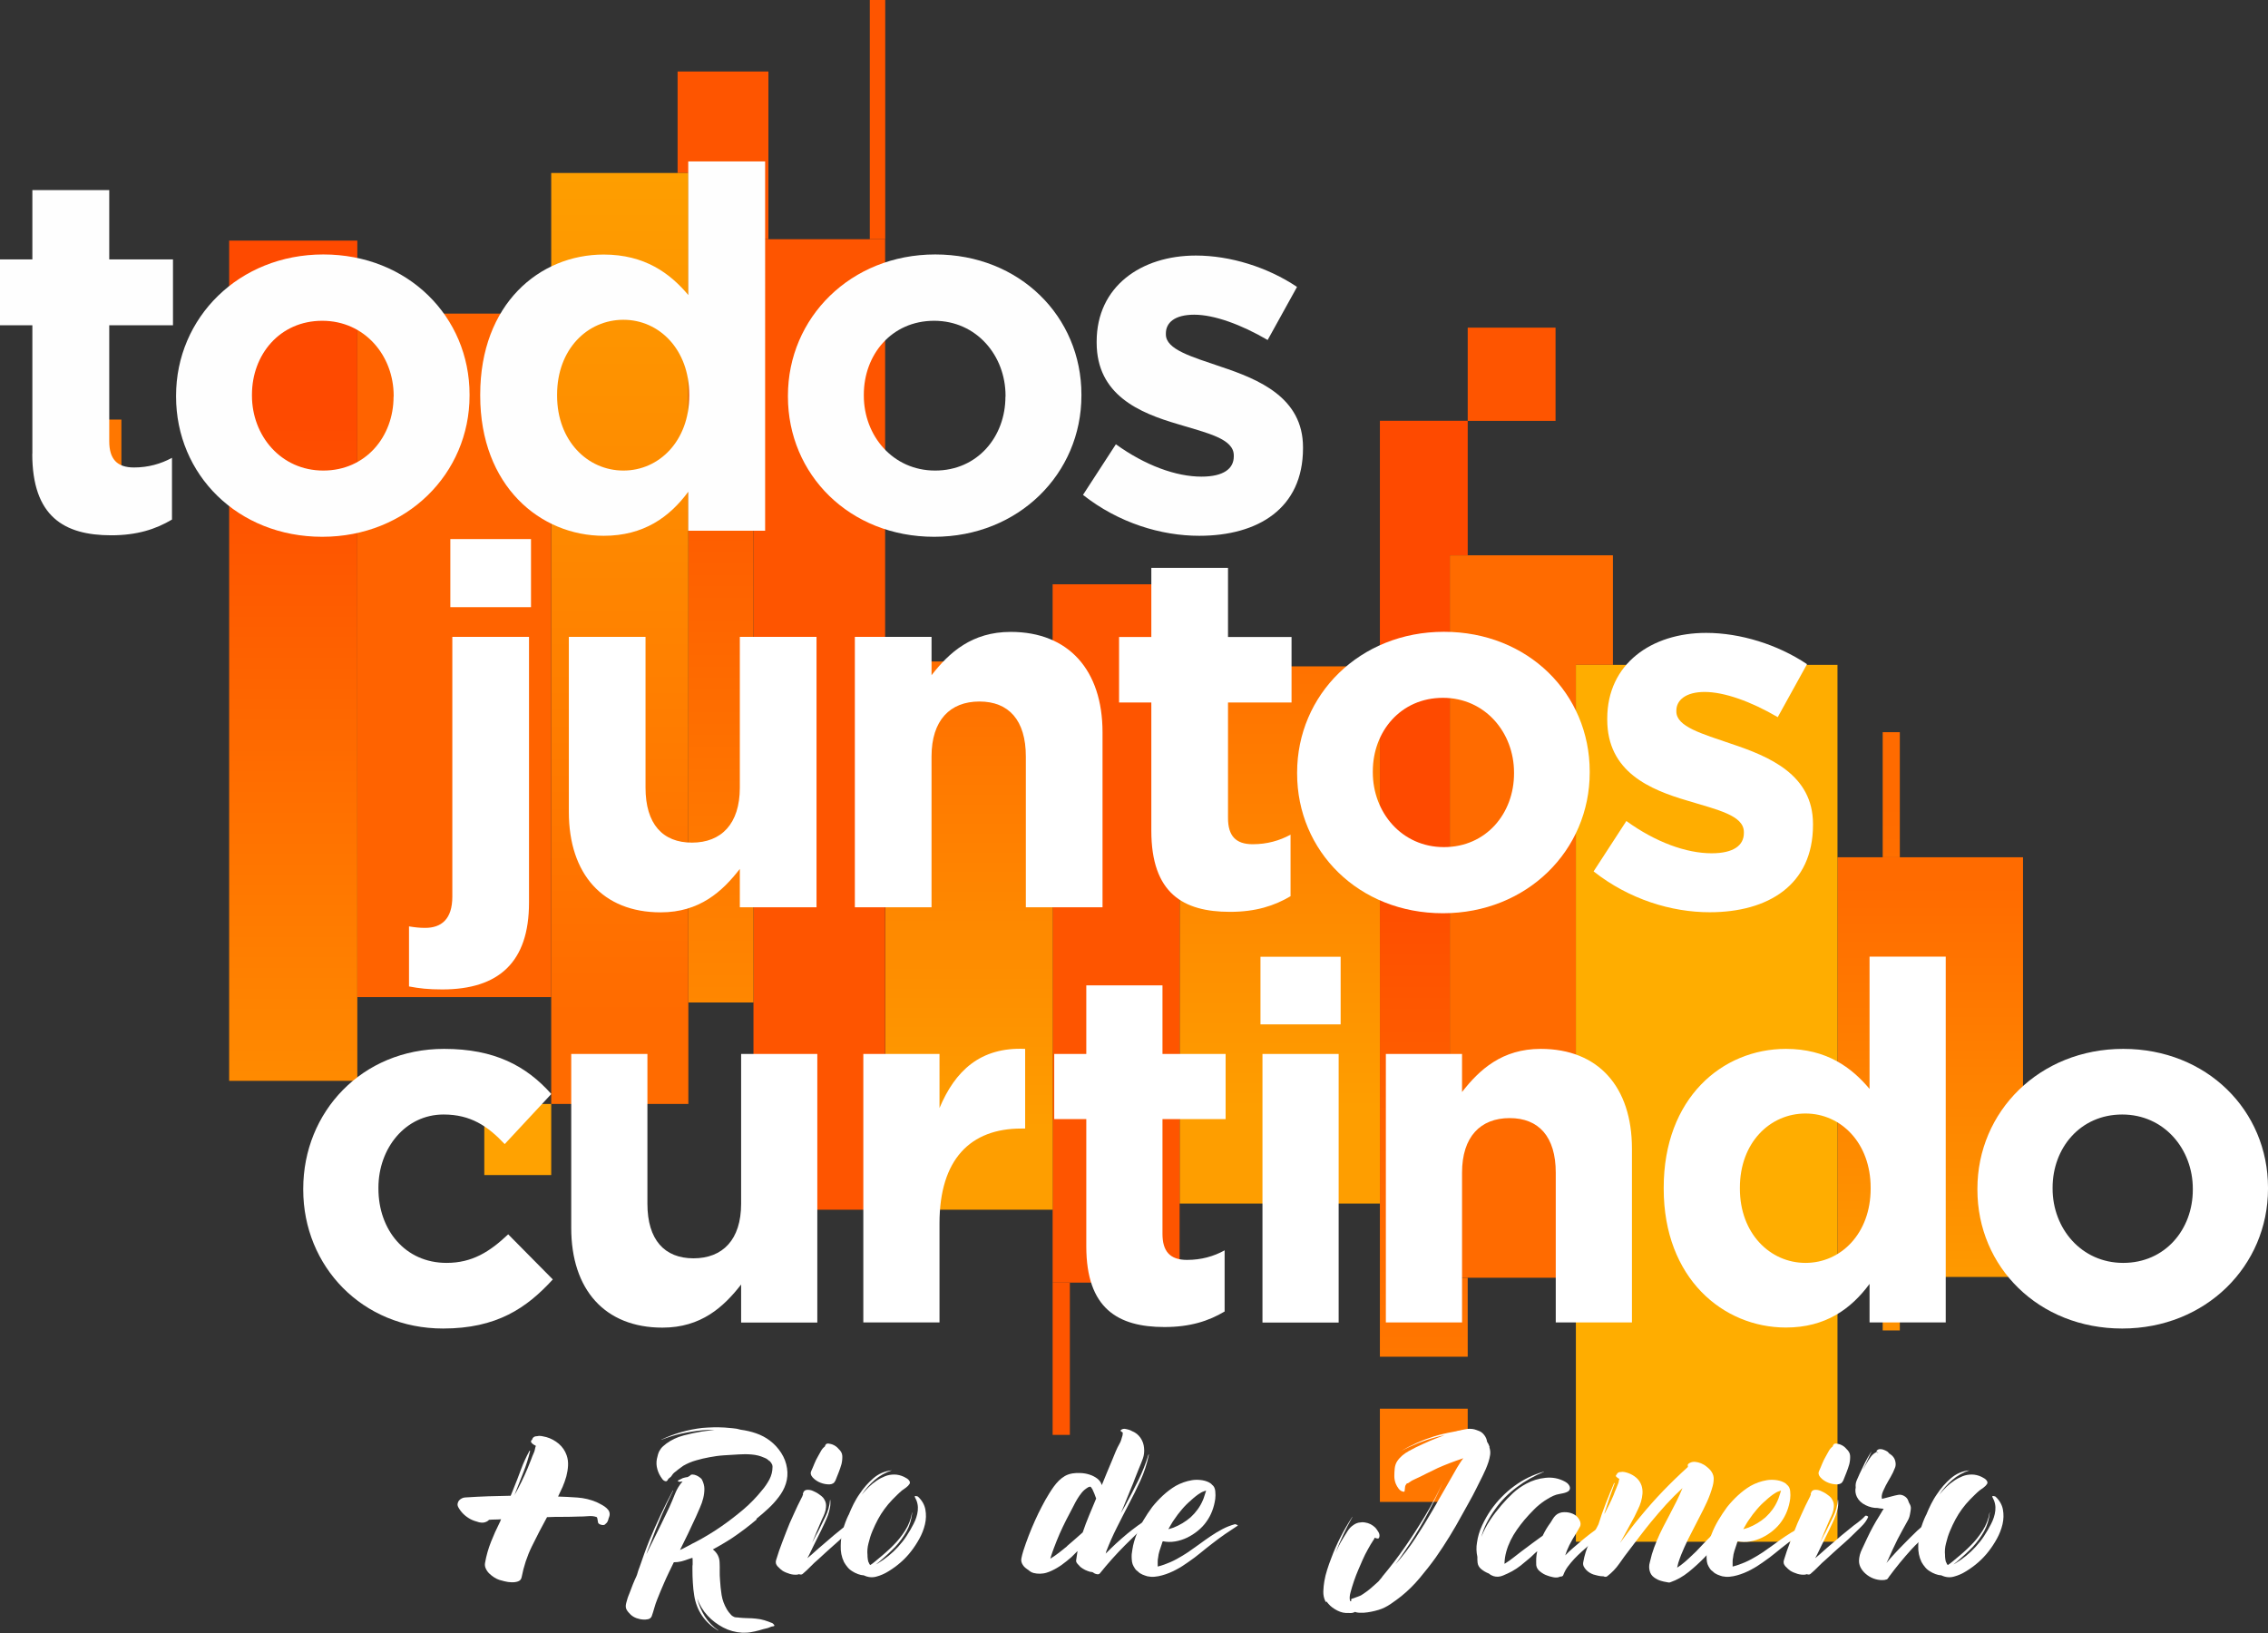
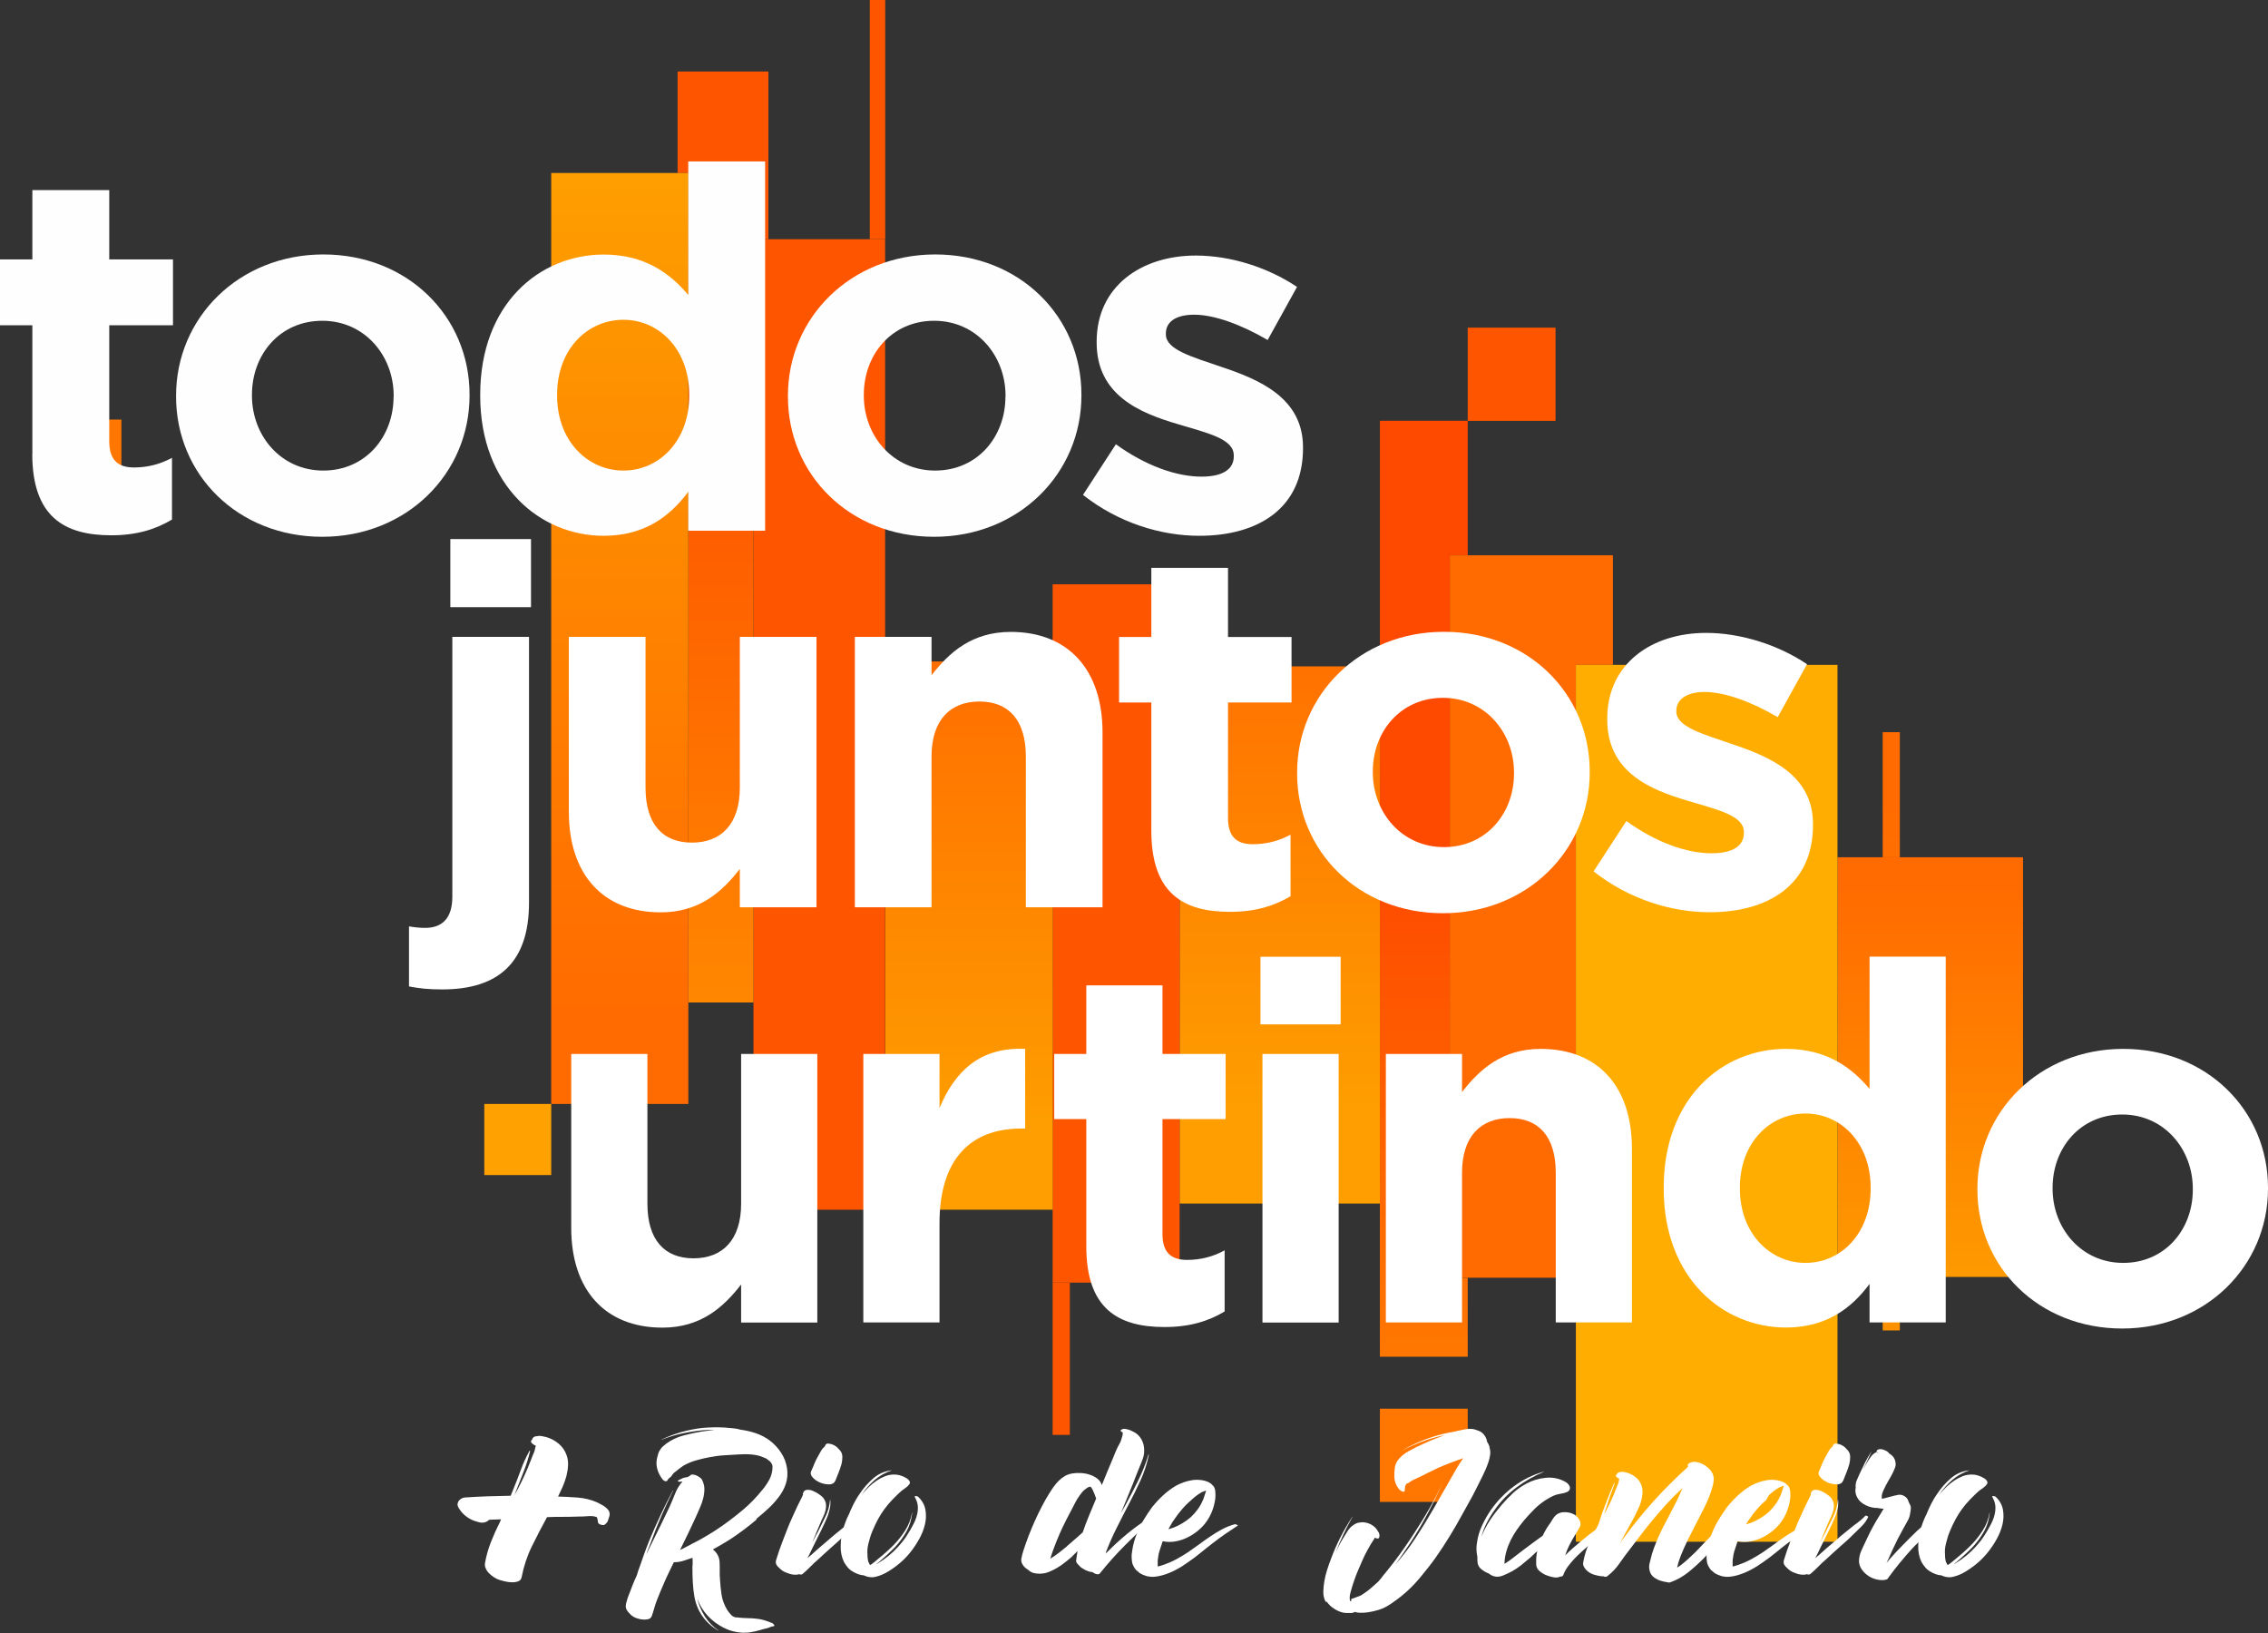
<svg xmlns="http://www.w3.org/2000/svg" xmlns:xlink="http://www.w3.org/1999/xlink" id="Camada_2" data-name="Camada 2" viewBox="0 0 227.74 164">
  <rect x="0" y="0" width="227.74" height="164" fill="#333333" stroke="none" />
  <defs>
    <style> .cls-1 { fill: url(#Gradiente_sem_nome_7-3); } .cls-2 { fill: #fff; } .cls-3 { fill: #ff6300; } .cls-4 { fill: #fe5500; } .cls-5 { fill: url(#Gradiente_sem_nome_8); } .cls-5, .cls-6, .cls-7, .cls-8 { fill-rule: evenodd; } .cls-6 { fill: url(#Gradiente_sem_nome_15); } .cls-7 { fill: url(#Gradiente_sem_nome_9); } .cls-9 { fill: url(#Gradiente_sem_nome_7-4); } .cls-10 { fill: #ffad00; } .cls-11 { fill: url(#Gradiente_sem_nome_7); } .cls-12 { fill: url(#Gradiente_sem_nome_10); } .cls-13 { fill: #ffa201; } .cls-14 { fill: #f70; } .cls-8 { fill: #ff6b00; } .cls-15 { fill: #fefefe; } .cls-16 { fill: url(#Gradiente_sem_nome_7-2); } </style>
    <linearGradient id="Gradiente_sem_nome_9" data-name="Gradiente sem nome 9" x1="-346.11" y1="9571.97" x2="-346.11" y2="9638.79" gradientTransform="translate(-156.2 9709.57) rotate(-180)" gradientUnits="userSpaceOnUse">
      <stop offset="0" stop-color="#fe9400" />
      <stop offset=".85" stop-color="#ff6b00" />
    </linearGradient>
    <linearGradient id="Gradiente_sem_nome_7" data-name="Gradiente sem nome 7" x1="-350.02" y1="9577.64" x2="-350.02" y2="9628.06" gradientTransform="translate(-156.2 9709.57) rotate(-180)" gradientUnits="userSpaceOnUse">
      <stop offset="0" stop-color="#fe9e00" />
      <stop offset=".85" stop-color="#ff6b00" />
    </linearGradient>
    <linearGradient id="Gradiente_sem_nome_8" data-name="Gradiente sem nome 8" x1="-299.16" y1="9573.63" x2="-299.16" y2="9650.85" gradientTransform="translate(-156.2 9709.57) rotate(-180)" gradientUnits="userSpaceOnUse">
      <stop offset="0" stop-color="#f70" />
      <stop offset=".64" stop-color="#fe4a00" />
    </linearGradient>
    <linearGradient id="Gradiente_sem_nome_7-2" data-name="Gradiente sem nome 7" x1="-284.7" y1="9598.29" x2="-284.7" y2="9658.4" xlink:href="#Gradiente_sem_nome_7" />
    <linearGradient id="Gradiente_sem_nome_7-3" data-name="Gradiente sem nome 7" x1="-253.49" y1="9596.19" x2="-253.49" y2="9654.6" xlink:href="#Gradiente_sem_nome_7" />
    <linearGradient id="Gradiente_sem_nome_15" data-name="Gradiente sem nome 15" x1="-228.8" y1="9603.01" x2="-228.8" y2="9698.74" gradientTransform="translate(-156.2 9709.57) rotate(-180)" gradientUnits="userSpaceOnUse">
      <stop offset="0" stop-color="#ff8c00" />
      <stop offset=".66" stop-color="#fe5500" />
    </linearGradient>
    <linearGradient id="Gradiente_sem_nome_7-4" data-name="Gradiente sem nome 7" x1="-218.43" y1="9692.09" x2="-218.43" y2="9592.75" xlink:href="#Gradiente_sem_nome_7" />
    <linearGradient id="Gradiente_sem_nome_10" data-name="Gradiente sem nome 10" x1="-185.64" y1="9599.42" x2="-185.64" y2="9694.5" gradientTransform="translate(-156.2 9709.57) rotate(-180)" gradientUnits="userSpaceOnUse">
      <stop offset="0" stop-color="#ff8c00" />
      <stop offset=".72" stop-color="#fe4a00" />
    </linearGradient>
  </defs>
  <g id="Camada_1-2" data-name="Camada 1">
    <g>
      <g>
        <path class="cls-7" d="M190.77,133.59h-1.72v-5.37h1.72v5.37Zm-1.72-47.51v-12.56h1.72v12.56h-1.72Z" />
        <rect class="cls-11" x="184.51" y="86.08" width="18.63" height="42.14" />
        <polygon class="cls-8" points="145.58 128.3 158.24 128.3 158.24 66.76 161.96 66.76 161.96 55.76 145.58 55.76 145.58 128.3" />
        <rect class="cls-10" x="158.24" y="66.76" width="26.27" height="88.05" />
        <polygon class="cls-5" points="138.56 136.23 147.38 136.23 147.38 128.3 145.58 128.3 145.58 55.76 147.38 55.76 147.38 42.25 138.56 42.25 138.56 136.23" />
        <rect class="cls-14" x="138.56" y="141.45" width="8.82" height="9.36" />
        <rect class="cls-4" x="147.38" y="32.9" width="8.82" height="9.36" />
        <rect class="cls-4" x="105.7" y="128.79" width="1.73" height="15.29" />
        <rect class="cls-16" x="118.45" y="66.91" width="20.11" height="53.94" />
        <rect class="cls-4" x="105.7" y="58.67" width="12.75" height="70.12" />
        <rect class="cls-1" x="88.89" y="66.42" width="16.82" height="55.05" />
        <rect class="cls-4" x="75.66" y="24.02" width="13.22" height="97.45" />
        <rect class="cls-4" x="87.34" y="0" width="1.55" height="24.02" />
        <polygon class="cls-6" points="75.66 100.66 69.12 100.66 69.12 17.37 68.04 17.37 68.04 7.18 77.16 7.18 77.16 24.02 75.66 24.02 75.66 100.66" />
        <rect class="cls-9" x="55.35" y="17.37" width="13.77" height="93.48" />
-         <rect class="cls-3" x="35.87" y="31.49" width="19.48" height="68.63" />
-         <rect class="cls-12" x="23.01" y="24.16" width="12.87" height="84.37" />
        <rect class="cls-13" x="48.63" y="110.85" width="6.72" height="7.14" />
        <rect class="cls-14" x="6.59" y="42.13" width="5.6" height="5.96" />
      </g>
      <g>
        <g>
          <path class="cls-2" d="M59.88,150.82c.11,.06,.25,.12,.4,.2,.15,.08,.3,.16,.44,.26,.14,.1,.26,.21,.36,.34,.1,.13,.14,.28,.14,.43,0,.1-.02,.19-.06,.29-.04,.1-.07,.19-.09,.29-.04,.11-.08,.2-.13,.26-.05,.06-.12,.12-.21,.2-.1,.06-.23,.06-.42,0-.18-.06-.27-.15-.27-.29-.02-.08-.03-.15-.04-.23,0-.08-.03-.15-.07-.23-.25-.1-.54-.13-.88-.1-.33,.03-.66,.04-.96,.04-.54,.02-1.06,.03-1.58,.03s-1.03,0-1.55,.03h-.03c-.54,.98-1.04,1.95-1.52,2.93s-.82,2.01-1.03,3.1c-.04,.21-.16,.35-.36,.42s-.42,.1-.66,.09c-.24-.01-.47-.04-.7-.1-.23-.06-.4-.11-.52-.14-.17-.06-.35-.14-.53-.26s-.34-.24-.49-.39-.26-.31-.34-.49c-.09-.18-.11-.38-.07-.59,.13-.73,.33-1.42,.59-2.08s.55-1.31,.88-1.96c.04-.06,.06-.11,.07-.16s.03-.1,.07-.16c-.21,.02-.42,.03-.62,.03s-.41,.01-.62,.03c0,.02,0,.04-.03,.06-.27,.21-.58,.27-.93,.19-.35-.09-.66-.2-.9-.33-.52-.29-.91-.67-1.18-1.15-.08-.13-.11-.26-.09-.39,.02-.12,.07-.23,.14-.32,.08-.09,.17-.16,.29-.22,.12-.06,.24-.09,.37-.09,1.53-.1,3.04-.15,4.53-.17,.04-.1,.08-.2,.13-.32s.09-.22,.13-.32c.27-.65,.52-1.3,.76-1.96,.24-.66,.53-1.29,.87-1.91,0-.02,0-.02,.03-.01,.02,0,.03,.02,.03,.04-.17,.71-.39,1.41-.66,2.09-.27,.69-.54,1.37-.8,2.04-.02,.06-.04,.11-.06,.17-.02,.06-.04,.11-.06,.14,.25-.44,.48-.88,.7-1.33s.43-.9,.62-1.36c.11-.27,.22-.54,.33-.82,.1-.28,.21-.55,.33-.82,.04-.1,.07-.2,.09-.32,.02-.11,.05-.22,.09-.32-.17-.08-.31-.17-.42-.29-.11-.11-.09-.23,.04-.34,0,.06,0,.08,.01,.07,0,0,.01-.05,.01-.13,.04-.08,.07-.12,.09-.14,.1-.1,.23-.14,.4-.14,.15-.04,.31-.04,.46-.01s.31,.06,.46,.1c.46,.13,.88,.36,1.25,.67,.37,.32,.63,.7,.79,1.16,.12,.34,.16,.69,.14,1.05-.02,.35-.08,.71-.17,1.06-.1,.35-.22,.7-.37,1.05-.15,.34-.31,.67-.46,.98,.63,.02,1.28,.05,1.95,.1,.67,.05,1.29,.2,1.86,.44Z" />
          <path class="cls-2" d="M75.97,152.58c-.8,.68-1.64,1.31-2.49,1.88-.31,.2-.63,.4-.94,.58-.31,.18-.63,.37-.96,.54,.44,.34,.67,.79,.68,1.33,.01,.29,.02,.57,.01,.86,0,.29,0,.57,.03,.86,.03,.52,.08,1.03,.16,1.53,.08,.5,.26,.98,.53,1.44,.07,.1,.12,.17,.14,.21s.09,.12,.18,.22c.01,.03,.04,.06,.09,.1,.05,.04,.06,.06,.05,.06l.06,.06s.06,.03,.09,.04c.03,.01,.06,.03,.09,.06h.02l.12,.04h-.04c.07,.01,.14,.02,.21,.02s.15,0,.21,.02c.27,.03,.55,.04,.84,.05,.29,0,.57,.02,.86,.05,.3,.03,.58,.08,.84,.16s.53,.18,.8,.29c.05,.03,.12,.09,.18,.17s.03,.14-.1,.15c-.11,.01-.21,.04-.32,.09s-.21,.09-.32,.11c-.12,.03-.25,.06-.37,.09-.12,.03-.25,.07-.37,.11-.3,.08-.59,.15-.86,.19-.27,.05-.57,.06-.88,.05-.67-.04-1.3-.21-1.89-.52-.59-.31-1.11-.7-1.56-1.18-.47-.51-.82-1.09-1.05-1.74,.15,.64,.41,1.24,.76,1.8,.36,.56,.81,1.03,1.36,1.41l-.02,.02c-.66-.4-1.2-.89-1.61-1.49s-.67-1.27-.79-2.02c-.07-.44-.12-.87-.14-1.31-.03-.44-.04-.87-.04-1.31v-.25c0-.08,0-.16,.02-.25v-.34c0-.12,0-.23-.02-.34l-.37,.12c-.25,.1-.49,.17-.74,.24-.25,.06-.5,.09-.76,.09-.16,.34-.33,.69-.5,1.03-.17,.35-.33,.7-.48,1.05-.12,.27-.24,.55-.36,.84-.12,.29-.23,.57-.34,.84-.11,.27-.2,.55-.28,.83-.08,.28-.16,.56-.26,.83-.07,.16-.19,.26-.38,.3s-.34,.04-.48,.03c-.22-.01-.44-.06-.67-.14-.22-.08-.42-.2-.58-.35-.19-.18-.33-.35-.42-.52-.09-.17-.1-.39-.03-.65,.04-.16,.09-.33,.14-.49s.12-.32,.18-.47c.11-.3,.22-.6,.34-.89,.12-.29,.24-.58,.38-.87,0-.01,.01-.05,.04-.1,.04-.15,.08-.29,.13-.43,.05-.14,.1-.27,.15-.41,.15-.44,.3-.87,.46-1.31,.16-.44,.32-.87,.5-1.31,.36-.86,.73-1.7,1.12-2.53,.39-.83,.8-1.65,1.24-2.47,.01-.01,.02-.02,.03-.02s0,0,0,.02c-.42,.85-.82,1.7-1.19,2.56s-.72,1.73-1.04,2.62c-.08,.2-.16,.41-.24,.6-.08,.2-.15,.4-.21,.6,.11-.22,.21-.43,.31-.65,.1-.21,.2-.42,.31-.62,.29-.57,.57-1.15,.85-1.72,.28-.57,.56-1.15,.83-1.72,.19-.42,.38-.87,.57-1.35s.44-.89,.76-1.25c-.04,.01-.09,.02-.13,.02s-.09,0-.13,.02c-.03,.01-.08,0-.16-.04s-.09-.08-.02-.1c.12-.05,.23-.11,.32-.16,.09-.05,.19-.1,.32-.12,.03-.01,.07-.02,.13-.03s.13-.02,.19-.03c.08-.05,.16-.1,.23-.14,.05-.08,.14-.12,.27-.11,.12,0,.25,.04,.37,.09,.12,.05,.24,.12,.35,.21,.11,.08,.18,.15,.2,.2,.16,.31,.25,.63,.25,.94s-.04,.63-.12,.95-.19,.63-.33,.94c-.14,.31-.27,.6-.39,.89-.26,.57-.52,1.13-.78,1.67-.26,.54-.53,1.08-.8,1.63-.01,.01-.02,.02-.02,.03s0,.02-.02,.03c.05-.03,.11-.05,.15-.07s.1-.04,.15-.07c.23-.11,.45-.23,.67-.35s.43-.24,.67-.35c.44-.23,.87-.48,1.3-.74,.43-.26,.85-.53,1.26-.82,.75-.52,1.47-1.08,2.17-1.67,.7-.59,1.33-1.25,1.9-1.96,.27-.31,.51-.67,.72-1.06,.2-.39,.31-.8,.31-1.24,0-.01,0-.04,0-.07,0-.03-.01-.06-.01-.07s0-.04-.02-.09c-.01-.05-.03-.09-.04-.11v.02c.03,.05,.02,.05-.02-.01s-.05-.09-.02-.07c-.03-.03-.04-.05-.05-.06,0-.01-.02-.03-.05-.04l-.04-.08-.08-.04s-.05-.05-.07-.06-.04-.03-.07-.06c-.01-.01-.04-.03-.07-.05s-.06-.04-.07-.05c-.11-.05-.2-.1-.27-.12-.35-.16-.75-.26-1.2-.3s-.88-.04-1.3-.01c-.49,.03-.98,.06-1.48,.09s-.98,.1-1.46,.19c-.45,.08-.91,.19-1.36,.32-.46,.13-.88,.31-1.28,.54-.16,.11-.33,.23-.48,.35-.16,.12-.3,.24-.44,.35-.08,.07-.15,.15-.21,.25-.05,.1-.13,.18-.23,.25-.03,.03-.06,.05-.09,.07-.03,.02-.07,.06-.09,.11-.07,.15-.16,.21-.29,.16-.12-.04-.22-.12-.29-.23-.22-.29-.38-.6-.48-.95-.1-.35-.12-.7-.05-1.05,.03-.15,.07-.31,.12-.48,.05-.17,.12-.32,.21-.44,.07-.12,.16-.24,.28-.34s.23-.19,.34-.28c.51-.37,1.08-.64,1.71-.81,.63-.17,1.25-.3,1.85-.4,.21-.03,.41-.05,.62-.08,.21-.03,.43-.05,.65-.08-.19,0-.39,0-.58,0-.2,0-.39,.02-.58,.03-.71,.07-1.41,.18-2.11,.33-.7,.15-1.38,.36-2.05,.63-.01,0-.02,0-.02-.01,0,0,0-.01,.02-.01,1.28-.61,2.65-1,4.1-1.17,.37-.03,.74-.05,1.11-.06,.37-.01,.74,0,1.13,.02,.26,.03,.53,.05,.81,.07s.55,.07,.81,.15c.53,.07,1.05,.19,1.54,.36s.96,.41,1.38,.73c.45,.34,.83,.75,1.14,1.23,.31,.48,.51,1,.59,1.56,.08,.53,.04,1.04-.12,1.54s-.41,.95-.74,1.37c-.31,.41-.66,.79-1.04,1.14-.38,.35-.77,.69-1.17,1.01Zm-2.26,9.81s.06,.04,.07,.04,0-.01-.05-.04h-.02Z" />
          <path class="cls-2" d="M86.08,152.21s.09-.04,.19,0c.1,.04,.14,.09,.11,.14-.12,.27-.29,.52-.5,.75-.21,.23-.43,.44-.65,.65-.25,.25-.5,.49-.75,.73-.25,.24-.52,.47-.79,.71-.26,.23-.52,.46-.77,.69-.25,.23-.5,.45-.75,.69-.27,.23-.53,.47-.78,.73-.25,.25-.5,.5-.78,.73-.08,.08-.2,.1-.37,.04-.03,0-.08,.01-.16,.04-.26,.03-.52,0-.77-.07-.25-.08-.49-.17-.71-.3-.16-.11-.33-.26-.51-.45-.18-.19-.23-.4-.16-.63,.19-.63,.4-1.25,.64-1.86,.23-.61,.47-1.23,.72-1.84,.14-.3,.27-.6,.4-.89,.13-.29,.26-.58,.4-.87l.43-.86s.05-.08,.06-.13,.03-.09,.06-.13c-.03-.04-.03-.09,0-.14,.05-.2,.18-.32,.37-.34s.4,.01,.61,.1,.43,.2,.62,.34c.2,.14,.34,.25,.42,.35,.16,.22,.26,.43,.28,.64,.02,.2,0,.41-.04,.61-.05,.21-.12,.41-.22,.62-.1,.21-.2,.42-.28,.62-.15,.34-.29,.68-.43,1.01-.14,.33-.27,.67-.41,1.01,.1-.18,.18-.35,.27-.52,.08-.17,.17-.34,.27-.5,.26-.53,.52-1.06,.78-1.58,.26-.52,.42-1.09,.47-1.7h.02c.03,.27,.02,.54-.03,.8-.05,.26-.12,.52-.21,.77-.1,.25-.2,.5-.32,.75-.12,.25-.23,.49-.34,.72-.14,.27-.27,.55-.41,.83-.14,.28-.27,.56-.41,.83-.1,.19-.19,.39-.28,.58s-.19,.39-.3,.58l.37-.31c.48-.44,.98-.87,1.5-1.31,.26-.23,.52-.45,.78-.67,.26-.21,.53-.43,.8-.65,.26-.22,.53-.43,.8-.62,.27-.2,.53-.42,.76-.67Zm-5.08-1.88s-.04-.02-.03-.01c0,0,.02,.01,.03,.01Zm2.87-1.64c-.1,.23-.29,.35-.59,.36-.3,0-.6-.05-.9-.17-.3-.12-.55-.29-.76-.51s-.26-.44-.16-.66c.11-.25,.22-.49,.32-.75,.1-.25,.22-.49,.36-.73,.08-.15,.18-.32,.29-.52,.11-.2,.24-.35,.39-.46,.03-.08,.06-.15,.1-.21,.07-.08,.18-.11,.33-.08s.26,.05,.33,.08c.26,.1,.47,.25,.63,.45,.23,.21,.36,.44,.37,.7s-.01,.53-.08,.82c-.08,.29-.18,.57-.29,.85s-.22,.56-.33,.83Z" />
          <path class="cls-2" d="M92.17,150.27c.41,.38,.66,.82,.75,1.3,.09,.49,.08,.98-.04,1.49-.12,.51-.31,.99-.57,1.46s-.54,.89-.83,1.26c-.61,.79-1.37,1.45-2.25,1.99-.4,.25-.81,.43-1.23,.54-.42,.12-.85,.07-1.27-.13-.21-.01-.41-.06-.6-.13-.2-.08-.37-.16-.52-.26-.19-.11-.36-.25-.49-.41-.14-.16-.26-.34-.37-.53-.25-.52-.35-1.06-.33-1.62,0-.53,.07-1.06,.22-1.59,.14-.53,.33-1.03,.56-1.51l.02-.02c.15-.37,.31-.73,.49-1.09,.18-.35,.38-.7,.61-1.02,.37-.56,.82-1.08,1.36-1.55,.54-.47,1.16-.74,1.88-.81-.66,.22-1.23,.54-1.72,.96-.49,.42-.93,.92-1.31,1.48,.22-.26,.46-.52,.72-.78,.23-.22,.48-.42,.76-.61,.27-.19,.56-.34,.86-.46,.3-.12,.61-.17,.93-.17s.65,.08,.97,.23c.04,.03,.1,.06,.18,.1s.16,.09,.23,.15c.07,.06,.12,.13,.16,.21,.04,.08,.04,.15,0,.24-.1,.15-.21,.27-.35,.37s-.28,.2-.43,.31c-.16,.14-.32,.28-.48,.44l-.46,.46c-.59,.61-1.07,1.27-1.45,1.97-.21,.38-.39,.78-.56,1.18s-.3,.82-.4,1.24c-.11,.41-.14,.81-.1,1.19,0,.11,0,.22,.02,.33,.01,.11,.03,.22,.06,.33,.03,.07,.06,.14,.1,.2,0,.03,0,.05,.02,.06s.03,.02,.04,.03,.03,.02,.04,.05c.15-.1,.29-.2,.42-.31,.13-.11,.27-.23,.42-.35,.25-.2,.49-.41,.73-.62,.24-.21,.47-.43,.71-.67,.45-.44,.85-.94,1.21-1.5s.59-1.16,.7-1.8c0-.01,0-.02,.02-.02s.01,0,0,.02c-.07,.68-.26,1.3-.56,1.85-.31,.55-.69,1.08-1.14,1.57-.26,.27-.53,.53-.8,.78-.27,.25-.55,.49-.84,.74l-.31,.25c.05-.03,.12-.07,.21-.12,.75-.45,1.43-1,2.03-1.66,.31-.34,.6-.7,.85-1.09,.25-.38,.48-.78,.69-1.19,.23-.44,.38-.89,.43-1.35,.05-.46-.04-.91-.29-1.35-.04-.1,0-.13,.11-.11s.19,.04,.22,.07Zm-4.9,6.76c-.07-.05-.15-.12-.25-.18,.08,.04,.16,.1,.25,.18Zm.08,.1v.02s-.05-.06-.06-.1c.01,.01,.02,.02,.02,.03s0,.02,.02,.03c0,.01,0,.02,.02,.02Z" />
          <path class="cls-2" d="M115.46,152.38s.1-.02,.18,.01,.1,.08,.06,.13c-.93,.87-1.84,1.75-2.72,2.63s-1.73,1.83-2.54,2.84c-.07,.08-.18,.11-.33,.07-.15-.03-.28-.1-.39-.19-.11-.03-.19-.04-.25-.04-.16-.04-.33-.11-.51-.19-.18-.09-.33-.19-.47-.3-.07-.07-.16-.17-.28-.3-.12-.13-.17-.25-.15-.36,.03-.16,.05-.32,.07-.48,.02-.16,.04-.31,.07-.46l-.61,.61c-.31,.27-.63,.53-.95,.76-.32,.23-.67,.44-1.04,.61-.16,.08-.35,.15-.55,.21s-.42,.08-.63,.09c-.22,0-.43-.02-.62-.07-.2-.05-.37-.15-.52-.29-.25-.16-.42-.31-.51-.43-.19-.25-.26-.49-.21-.74,.05-.25,.11-.5,.2-.78,.33-1.02,.72-2.03,1.17-3.03,.22-.48,.44-.95,.68-1.4,.23-.46,.49-.9,.76-1.34,.14-.22,.28-.44,.44-.66,.16-.22,.33-.42,.51-.6s.39-.34,.61-.47c.23-.13,.47-.21,.75-.26,.23-.04,.5-.05,.81-.04,.31,.01,.6,.06,.89,.15,.29,.09,.55,.22,.78,.39s.39,.39,.47,.65v.04c.18-.42,.35-.85,.52-1.27s.35-.85,.54-1.29c.11-.27,.22-.55,.34-.83s.25-.55,.4-.81c.07-.12,.12-.24,.15-.35,.03-.11,.07-.23,.11-.37,.03-.07,.04-.13,.04-.18s0-.12,.02-.18c-.03-.03-.08-.07-.16-.12-.08-.05-.09-.11-.02-.16,.14-.11,.31-.14,.53-.08,.15,.03,.29,.07,.41,.12l.08,.04,.12,.06c.34,.14,.61,.36,.82,.67s.32,.64,.35,.99c.04,.38,0,.74-.12,1.08-.12,.33-.26,.68-.41,1.03-.14,.33-.27,.66-.39,.98-.12,.33-.25,.66-.39,.98-.18,.42-.35,.84-.51,1.25-.16,.41-.33,.82-.51,1.23,.07-.12,.14-.24,.21-.36,.07-.12,.14-.24,.21-.36,.45-.83,.89-1.67,1.31-2.52,.42-.85,.77-1.72,1.04-2.62,.01-.01,.03-.02,.04-.02s.01,.01,0,.04c-.19,.9-.47,1.76-.84,2.57-.37,.81-.77,1.63-1.21,2.45-.4,.76-.78,1.52-1.16,2.27-.38,.75-.72,1.52-1.03,2.31-.03,.05-.04,.11-.05,.16,0,.05-.02,.11-.05,.16,.68-.7,1.39-1.35,2.13-1.97,.74-.61,1.52-1.17,2.33-1.68Zm-8.32,2.87c.27-.23,.54-.46,.8-.69,.26-.23,.52-.45,.78-.69,.19-.57,.41-1.14,.64-1.7,.24-.56,.47-1.13,.71-1.7-.11-.33-.24-.65-.39-.96-.01-.01-.04-.04-.07-.09-.03-.05-.06-.08-.07-.11-.01,0-.05-.01-.1-.04-.03,.03-.07,.04-.11,.05-.05,0-.09,.02-.11,.05-.23,.14-.43,.3-.59,.5-.16,.2-.31,.41-.45,.64-.14,.23-.26,.46-.38,.7-.12,.24-.24,.47-.36,.69-.5,.93-.95,1.86-1.33,2.81-.1,.25-.19,.5-.29,.75-.1,.25-.18,.51-.27,.77-.01,.05-.03,.1-.04,.14-.01,.04-.03,.09-.04,.14,.31-.19,.61-.4,.88-.61s.54-.43,.8-.64Z" />
          <path class="cls-2" d="M124.04,153.05s.08,.02,.17,.06,.11,.08,.05,.1c-.42,.27-.84,.55-1.26,.84-.42,.29-.82,.59-1.22,.9-.41,.31-.81,.63-1.21,.96-.4,.33-.81,.64-1.25,.94-.4,.29-.81,.55-1.25,.78-.44,.23-.89,.42-1.37,.55-.25,.07-.49,.12-.74,.14-.25,.03-.49,.01-.74-.04-.15-.04-.31-.1-.49-.17-.18-.08-.33-.17-.45-.3-.12-.08-.22-.17-.29-.27-.12-.18-.21-.34-.26-.48-.05-.14-.08-.32-.09-.54-.01-.15-.01-.3,0-.46,.02-.16,.04-.32,.07-.48,.08-.53,.23-1.04,.43-1.54,.19-.49,.42-.96,.69-1.41s.56-.89,.87-1.31c.33-.41,.69-.8,1.08-1.16,.39-.36,.81-.68,1.26-.95,.25-.14,.51-.26,.79-.36,.28-.1,.56-.17,.85-.22s.58-.05,.87-.02c.29,.03,.57,.1,.83,.23,.05,.03,.11,.06,.17,.1,.06,.04,.11,.09,.15,.14,.19,.14,.3,.35,.33,.64,.03,.29,.03,.55,0,.78-.12,.87-.42,1.65-.9,2.31-.23,.33-.52,.63-.85,.9-.33,.27-.69,.5-1.08,.69-.38,.18-.78,.31-1.2,.38-.42,.07-.83,.06-1.24-.02-.03,.05-.05,.1-.06,.14s-.03,.09-.04,.14c-.08,.23-.16,.46-.23,.69-.07,.23-.12,.45-.14,.69-.03,.12-.04,.25-.04,.37v.51c.11-.03,.22-.06,.33-.09,.11-.03,.22-.07,.33-.11,.42-.15,.84-.33,1.24-.55,.4-.22,.79-.45,1.16-.7,.38-.26,.76-.53,1.13-.8,.37-.27,.74-.54,1.13-.8,.38-.26,.77-.49,1.18-.71,.4-.21,.83-.38,1.28-.5Zm-4.42-2.42c-.33,.27-.64,.58-.93,.92-.29,.34-.56,.69-.79,1.04-.11,.15-.21,.31-.3,.47s-.18,.33-.28,.49c.09-.03,.18-.05,.27-.08,.08-.03,.16-.05,.25-.08,.63-.25,1.2-.59,1.72-1.04,.53-.49,.94-1.05,1.21-1.68,.07-.15,.12-.29,.16-.43,.04-.14,.09-.28,.14-.43,0-.01,.01-.06,.04-.14-.08,.03-.17,.06-.26,.09s-.17,.07-.24,.11c-.19,.11-.37,.23-.53,.36-.16,.13-.32,.26-.47,.4Z" />
          <path class="cls-2" d="M149.56,145.33c.08,.26,.11,.51,.07,.76s-.09,.48-.17,.72c-.16,.48-.36,.94-.58,1.38-.22,.44-.45,.89-.67,1.34-.22,.44-.44,.86-.68,1.28-.23,.42-.46,.84-.7,1.26-.41,.75-.83,1.49-1.27,2.2-.44,.72-.9,1.42-1.39,2.12-.5,.7-1.04,1.38-1.6,2.05-.56,.67-1.17,1.28-1.84,1.82-.33,.26-.69,.53-1.09,.8-.4,.27-.8,.47-1.21,.59-.49,.15-.99,.25-1.5,.29h-.37c-.12,0-.24-.01-.35-.04-.03-.01-.05-.02-.06-.02s-.03,0-.06-.02h-.04c-.18,.1-.39,.13-.63,.1-.38,.03-.76-.05-1.13-.24-.37-.19-.67-.41-.9-.68-.03-.04-.06-.08-.09-.11-.03-.04-.07-.07-.09-.12-.05,.06-.1,.05-.12-.02-.15-.3-.22-.63-.21-.99,.01-.36,.05-.7,.1-1.01,.07-.4,.16-.79,.29-1.18,.12-.39,.26-.77,.41-1.16,.53-1.43,1.24-2.81,2.11-4.14,0-.01,0-.01,.02,0-.33,.59-.64,1.18-.92,1.78-.29,.6-.55,1.22-.78,1.84,.11-.25,.22-.49,.34-.73,.12-.24,.25-.47,.4-.71,.15-.23,.3-.48,.46-.74,.16-.26,.35-.46,.58-.61,.16-.12,.35-.21,.55-.25s.41-.05,.61-.02c.21,.03,.4,.09,.58,.18,.18,.1,.34,.21,.48,.35,.11,.12,.21,.28,.32,.46,.1,.18,.12,.37,.05,.54-.03,.07-.09,.1-.18,.08-.1-.01-.18-.04-.25-.08-.03,.03-.04,.06-.05,.09,0,.03-.02,.06-.05,.09-.11,.16-.21,.33-.31,.49-.1,.16-.19,.33-.29,.51-.19,.34-.37,.69-.52,1.04s-.31,.71-.46,1.06-.29,.72-.42,1.1c-.13,.38-.24,.75-.34,1.12-.04,.15-.07,.3-.08,.44-.01,.14,0,.29,.04,.44,.03-.01,.08-.03,.16-.06-.04-.01-.06-.04-.06-.08s.02-.08,.06-.1c.15-.05,.3-.11,.46-.16,.16-.05,.31-.12,.46-.18,.05-.03,.14-.08,.25-.16,.27-.18,.53-.37,.77-.58s.48-.43,.73-.65c.07-.08,.14-.16,.21-.25,.08-.08,.15-.17,.21-.27,.4-.48,.79-.97,1.17-1.46,.38-.5,.75-1.01,1.11-1.53,.71-1.02,1.38-2.07,2.02-3.13s1.22-2.16,1.75-3.28c-.55,1.23-1.14,2.42-1.77,3.56-.63,1.15-1.33,2.27-2.1,3.38-.3,.45-.59,.87-.88,1.25,.74-.83,1.41-1.71,2.02-2.64s1.19-1.88,1.75-2.85c.41-.71,.82-1.42,1.22-2.12,.4-.7,.8-1.4,1.2-2.1,.09-.16,.19-.32,.3-.48,.1-.16,.21-.31,.32-.46-.03,0-.07,.01-.12,.04-.41,.14-.82,.28-1.23,.44-.41,.16-.81,.32-1.21,.5-.38,.18-.76,.36-1.13,.55-.37,.19-.74,.38-1.13,.55-.08,.04-.16,.08-.25,.12s-.16,.09-.23,.14l-.12,.08s-.08,.05-.12,.08c-.03,.01-.06,.02-.09,.02s-.07,0-.09,.02h.06c-.11,.11-.17,.22-.18,.33-.01,.11-.03,.23-.04,.37,0,.03-.01,.06-.03,.09-.02,.03-.04,.04-.07,.03-.21-.03-.37-.13-.5-.3-.13-.17-.23-.34-.3-.52-.1-.26-.14-.51-.14-.75s.01-.49,.04-.77c.03-.27,.11-.52,.25-.73,.14-.21,.31-.4,.51-.57s.42-.32,.66-.45,.46-.25,.68-.36c.48-.23,.96-.45,1.44-.66,.49-.2,.97-.4,1.46-.57-.15,.03-.3,.06-.46,.1s-.31,.08-.46,.12c-.6,.16-1.19,.36-1.76,.59-.57,.23-1.14,.49-1.7,.78,1.05-.61,2.17-1.11,3.36-1.48,.6-.18,1.24-.33,1.91-.45,.04-.01,.09-.02,.14-.03,.05,0,.11-.02,.16-.03,.08-.03,.17-.05,.26-.06,.09-.01,.17-.03,.26-.06l.41-.08c.14-.03,.27-.04,.41-.04,.19,0,.36,.02,.49,.06,.14,.04,.29,.1,.45,.16,.19,.07,.37,.21,.52,.41,.16,.21,.25,.42,.28,.66,.1,.14,.18,.31,.25,.51Z" />
          <path class="cls-2" d="M162.28,152.5c.05,0,.12,.01,.18,.04,.07,.03,.1,.08,.08,.14-.03,.15-.1,.27-.23,.35s-.24,.16-.35,.25c-.15,.1-.29,.19-.42,.29-.13,.1-.27,.2-.42,.31-.27,.21-.54,.41-.8,.61-.26,.2-.51,.42-.76,.66-.23,.21-.48,.42-.74,.66-.26,.23-.5,.47-.74,.72-.23,.25-.45,.51-.65,.78-.2,.27-.35,.56-.46,.86-.04,.1-.14,.14-.31,.14-.19,.1-.42,.12-.7,.06-.27-.05-.48-.12-.63-.18-.21-.07-.43-.19-.67-.38-.24-.18-.37-.4-.4-.65-.01-.23-.01-.46,0-.7,.01-.23,.05-.46,.1-.7-.15,.12-.29,.25-.42,.38-.13,.13-.27,.26-.42,.38-.27,.23-.54,.45-.81,.67-.27,.21-.56,.41-.87,.58-.27,.15-.58,.29-.91,.43-.33,.14-.66,.16-.97,.06-.04-.01-.11-.04-.21-.09s-.18-.11-.25-.17c-.29-.11-.54-.26-.76-.44-.22-.18-.34-.4-.37-.65-.01-.1-.02-.19-.02-.29v-.29c-.11-.49-.12-.97-.04-1.43,.08-.59,.25-1.16,.51-1.72,.26-.56,.56-1.09,.9-1.58,.64-.91,1.42-1.71,2.33-2.38,.91-.67,1.9-1.15,2.98-1.45,.01,0,.02,0,.02,.01,0,0,0,.01-.02,.01-.97,.4-1.88,.91-2.72,1.54-.85,.63-1.58,1.37-2.19,2.23-.3,.41-.57,.85-.81,1.31-.24,.46-.43,.95-.56,1.45,.23-.6,.53-1.16,.88-1.69,.35-.53,.74-1.03,1.15-1.51,.36-.42,.74-.82,1.15-1.2,.41-.38,.86-.69,1.35-.95,.57-.31,1.21-.51,1.91-.58s1.34,.05,1.95,.38c.08,.04,.16,.1,.24,.16,.08,.07,.14,.14,.19,.23s.08,.17,.08,.26-.03,.17-.1,.26c-.07,.07-.15,.12-.26,.16s-.21,.08-.33,.1c-.12,.03-.23,.05-.35,.07s-.22,.04-.32,.07c-.22,.07-.43,.16-.62,.27-.2,.11-.39,.23-.58,.35-.4,.27-.76,.57-1.08,.9-.33,.33-.64,.67-.94,1.02-.26,.31-.51,.64-.75,.98-.24,.34-.45,.7-.63,1.06-.18,.37-.33,.75-.44,1.15-.11,.4-.17,.8-.18,1.21,.01-.01,.03-.02,.04-.02s.03,0,.04-.02c.29-.18,.56-.37,.82-.58,.26-.21,.53-.42,.8-.62,.35-.27,.71-.54,1.07-.8,.35-.26,.71-.52,1.07-.78,.01-.01,.02-.03,.02-.04,.11-.23,.23-.45,.36-.67,.13-.21,.27-.42,.42-.62,.07-.11,.14-.23,.22-.36,.08-.13,.17-.24,.27-.34,.11-.11,.24-.19,.4-.25s.31-.08,.46-.08c.3-.01,.59,.04,.87,.16,.28,.12,.49,.31,.64,.57,.16,.27,.19,.52,.07,.74-.12,.22-.24,.44-.38,.66-.26,.41-.49,.81-.68,1.19-.18,.36-.31,.7-.41,1.02,.25-.26,.5-.5,.78-.74s.55-.46,.82-.7c.27-.23,.55-.45,.83-.67,.28-.21,.56-.42,.85-.62,.27-.19,.56-.4,.87-.61,.31-.22,.62-.33,.95-.35Z" />
          <path class="cls-2" d="M173.65,152.58c.07-.03,.16-.02,.27,.03,.11,.05,.16,.12,.14,.22-.03,.19-.11,.36-.24,.5-.13,.14-.26,.29-.38,.44-.15,.16-.29,.33-.42,.49-.13,.16-.26,.33-.4,.49-.25,.29-.49,.57-.73,.84-.24,.27-.49,.55-.75,.82-.48,.49-1,.97-1.57,1.43-.57,.46-1.18,.81-1.85,1.04-.08,.04-.21,.03-.39-.02-.19-.03-.37-.07-.53-.12-.25-.07-.48-.18-.71-.35s-.37-.38-.44-.66c-.07-.27-.07-.55,.01-.83,.07-.28,.15-.56,.21-.83,.14-.45,.3-.9,.49-1.35,.19-.46,.4-.91,.62-1.34,.22-.43,.44-.86,.68-1.3,.23-.44,.46-.88,.68-1.32,.22-.44,.42-.89,.61-1.34-.57,.52-1.12,1.07-1.64,1.64-.52,.57-1.02,1.16-1.52,1.76-.37,.45-.73,.91-1.08,1.37-.35,.46-.7,.93-1.06,1.39-.36,.46-.71,.94-1.05,1.43s-.75,.91-1.22,1.27c-.1,.07-.22,.07-.37,0-.19,0-.39-.02-.58-.07-.2-.05-.34-.09-.42-.11-.12-.04-.25-.1-.38-.18-.13-.08-.25-.17-.35-.28-.1-.1-.18-.22-.25-.35-.06-.13-.08-.27-.05-.42,.12-.7,.33-1.35,.61-1.97,.29-.61,.59-1.23,.92-1.84,.22-.71,.46-1.41,.73-2.09,.27-.68,.54-1.36,.83-2.03,0-.03,.01-.04,.03-.03,.02,0,.03,.02,.03,.05-.18,.48-.35,.96-.51,1.43-.16,.48-.32,.96-.47,1.43-.03,.08-.04,.15-.04,.2,.16-.31,.32-.63,.48-.94,.16-.31,.3-.64,.44-.96,.07-.19,.14-.39,.23-.58,.08-.2,.16-.39,.23-.58,.03-.07,.05-.14,.06-.23,.01-.08,.03-.16,.06-.23-.11-.05-.2-.12-.29-.2s-.08-.16,.02-.25c.01,.06,.02,.04,.02-.04,.01-.03,.04-.06,.08-.1,.07-.07,.16-.1,.29-.1,.12-.03,.25-.03,.39,0s.26,.06,.37,.1c.31,.11,.59,.27,.83,.48s.41,.47,.52,.79c.08,.26,.11,.53,.09,.8-.02,.27-.07,.54-.15,.81-.08,.27-.18,.53-.31,.78-.12,.25-.24,.5-.35,.73-.23,.44-.47,.87-.71,1.3s-.47,.86-.71,1.3c.33-.45,.66-.89,.99-1.33,.33-.44,.68-.87,1.03-1.29,.74-.9,1.5-1.76,2.29-2.58s1.62-1.62,2.48-2.4v-.1c-.03-.08-.01-.15,.04-.2,.05-.05,.12-.1,.18-.12,.16-.08,.34-.11,.53-.09,.19,.02,.38,.07,.56,.14,.18,.08,.36,.17,.52,.3,.16,.12,.3,.25,.41,.37,.22,.26,.33,.52,.35,.78,.01,.26-.02,.54-.1,.84-.15,.55-.34,1.07-.57,1.58-.23,.51-.48,1-.74,1.5-.26,.52-.52,1.03-.79,1.54-.27,.51-.52,1.02-.75,1.54-.11,.25-.21,.5-.32,.75-.1,.25-.19,.52-.28,.79l-.12,.49,.37-.25c.27-.21,.53-.42,.78-.66,.25-.23,.49-.46,.74-.7,.25-.26,.49-.52,.73-.77,.24-.25,.48-.5,.73-.75,.15-.15,.3-.31,.45-.47,.15-.16,.3-.32,.45-.47,.15-.15,.3-.29,.44-.43,.14-.14,.31-.25,.5-.33Zm-4.04-5.26v-.06s.01,.02,0,.06Z" />
-           <path class="cls-2" d="M181.77,153.05s.08,.02,.17,.06,.11,.08,.05,.1c-.42,.27-.84,.55-1.26,.84-.42,.29-.82,.59-1.22,.9-.41,.31-.81,.63-1.21,.96-.4,.33-.81,.64-1.25,.94-.4,.29-.81,.55-1.25,.78-.44,.23-.89,.42-1.37,.55-.25,.07-.49,.12-.74,.14-.25,.03-.49,.01-.74-.04-.15-.04-.31-.1-.49-.17-.18-.08-.33-.17-.45-.3-.12-.08-.22-.17-.29-.27-.12-.18-.21-.34-.26-.48-.05-.14-.08-.32-.09-.54-.01-.15-.01-.3,0-.46,.02-.16,.04-.32,.07-.48,.08-.53,.23-1.04,.43-1.54,.19-.49,.42-.96,.69-1.41s.56-.89,.87-1.31c.33-.41,.69-.8,1.08-1.16,.39-.36,.81-.68,1.26-.95,.25-.14,.51-.26,.79-.36,.28-.1,.56-.17,.85-.22s.58-.05,.87-.02c.29,.03,.57,.1,.83,.23,.05,.03,.11,.06,.17,.1,.06,.04,.11,.09,.15,.14,.19,.14,.3,.35,.33,.64,.03,.29,.03,.55,0,.78-.12,.87-.42,1.65-.9,2.31-.23,.33-.52,.63-.85,.9-.33,.27-.69,.5-1.08,.69-.38,.18-.78,.31-1.2,.38-.42,.07-.83,.06-1.24-.02-.03,.05-.05,.1-.06,.14s-.03,.09-.04,.14c-.08,.23-.16,.46-.23,.69-.07,.23-.12,.45-.14,.69-.03,.12-.04,.25-.04,.37v.51c.11-.03,.22-.06,.33-.09,.11-.03,.22-.07,.33-.11,.42-.15,.84-.33,1.24-.55,.4-.22,.79-.45,1.16-.7,.38-.26,.76-.53,1.13-.8,.37-.27,.74-.54,1.13-.8,.38-.26,.77-.49,1.18-.71,.4-.21,.83-.38,1.28-.5Zm-4.42-2.42c-.33,.27-.64,.58-.93,.92-.29,.34-.56,.69-.79,1.04-.11,.15-.21,.31-.3,.47s-.18,.33-.28,.49c.09-.03,.18-.05,.27-.08,.08-.03,.16-.05,.25-.08,.63-.25,1.2-.59,1.72-1.04,.53-.49,.94-1.05,1.21-1.68,.07-.15,.12-.29,.16-.43,.04-.14,.09-.28,.14-.43,0-.01,.01-.06,.04-.14-.08,.03-.17,.06-.26,.09s-.17,.07-.24,.11c-.19,.11-.37,.23-.53,.36-.16,.13-.32,.26-.47,.4Z" />
+           <path class="cls-2" d="M181.77,153.05s.08,.02,.17,.06,.11,.08,.05,.1c-.42,.27-.84,.55-1.26,.84-.42,.29-.82,.59-1.22,.9-.41,.31-.81,.63-1.21,.96-.4,.33-.81,.64-1.25,.94-.4,.29-.81,.55-1.25,.78-.44,.23-.89,.42-1.37,.55-.25,.07-.49,.12-.74,.14-.25,.03-.49,.01-.74-.04-.15-.04-.31-.1-.49-.17-.18-.08-.33-.17-.45-.3-.12-.08-.22-.17-.29-.27-.12-.18-.21-.34-.26-.48-.05-.14-.08-.32-.09-.54-.01-.15-.01-.3,0-.46,.02-.16,.04-.32,.07-.48,.08-.53,.23-1.04,.43-1.54,.19-.49,.42-.96,.69-1.41s.56-.89,.87-1.31c.33-.41,.69-.8,1.08-1.16,.39-.36,.81-.68,1.26-.95,.25-.14,.51-.26,.79-.36,.28-.1,.56-.17,.85-.22s.58-.05,.87-.02c.29,.03,.57,.1,.83,.23,.05,.03,.11,.06,.17,.1,.06,.04,.11,.09,.15,.14,.19,.14,.3,.35,.33,.64,.03,.29,.03,.55,0,.78-.12,.87-.42,1.65-.9,2.31-.23,.33-.52,.63-.85,.9-.33,.27-.69,.5-1.08,.69-.38,.18-.78,.31-1.2,.38-.42,.07-.83,.06-1.24-.02-.03,.05-.05,.1-.06,.14s-.03,.09-.04,.14c-.08,.23-.16,.46-.23,.69-.07,.23-.12,.45-.14,.69-.03,.12-.04,.25-.04,.37v.51c.11-.03,.22-.06,.33-.09,.11-.03,.22-.07,.33-.11,.42-.15,.84-.33,1.24-.55,.4-.22,.79-.45,1.16-.7,.38-.26,.76-.53,1.13-.8,.37-.27,.74-.54,1.13-.8,.38-.26,.77-.49,1.18-.71,.4-.21,.83-.38,1.28-.5Zm-4.42-2.42c-.33,.27-.64,.58-.93,.92-.29,.34-.56,.69-.79,1.04-.11,.15-.21,.31-.3,.47c.09-.03,.18-.05,.27-.08,.08-.03,.16-.05,.25-.08,.63-.25,1.2-.59,1.72-1.04,.53-.49,.94-1.05,1.21-1.68,.07-.15,.12-.29,.16-.43,.04-.14,.09-.28,.14-.43,0-.01,.01-.06,.04-.14-.08,.03-.17,.06-.26,.09s-.17,.07-.24,.11c-.19,.11-.37,.23-.53,.36-.16,.13-.32,.26-.47,.4Z" />
          <path class="cls-2" d="M187.28,152.21s.09-.04,.19,0c.1,.04,.14,.09,.11,.14-.12,.27-.29,.52-.5,.75-.21,.23-.43,.44-.65,.65-.25,.25-.5,.49-.75,.73-.25,.24-.52,.47-.79,.71-.26,.23-.52,.46-.77,.69-.25,.23-.5,.45-.75,.69-.27,.23-.53,.47-.78,.73-.25,.25-.5,.5-.78,.73-.08,.08-.2,.1-.37,.04-.03,0-.08,.01-.16,.04-.26,.03-.52,0-.77-.07-.25-.08-.49-.17-.71-.3-.16-.11-.33-.26-.51-.45-.18-.19-.23-.4-.16-.63,.19-.63,.4-1.25,.64-1.86,.23-.61,.47-1.23,.72-1.84,.14-.3,.27-.6,.4-.89,.13-.29,.26-.58,.4-.87l.43-.86s.05-.08,.06-.13,.03-.09,.06-.13c-.03-.04-.03-.09,0-.14,.05-.2,.18-.32,.37-.34s.4,.01,.61,.1,.43,.2,.62,.34c.2,.14,.34,.25,.42,.35,.16,.22,.26,.43,.28,.64,.02,.2,0,.41-.04,.61-.05,.21-.12,.41-.22,.62-.1,.21-.2,.42-.28,.62-.15,.34-.29,.68-.43,1.01-.14,.33-.27,.67-.41,1.01,.1-.18,.18-.35,.27-.52,.08-.17,.17-.34,.27-.5,.26-.53,.52-1.06,.78-1.58,.26-.52,.42-1.09,.47-1.7h.02c.03,.27,.02,.54-.03,.8-.05,.26-.12,.52-.21,.77-.1,.25-.2,.5-.32,.75-.12,.25-.23,.49-.34,.72-.14,.27-.27,.55-.41,.83-.14,.28-.27,.56-.41,.83-.1,.19-.19,.39-.28,.58s-.19,.39-.3,.58l.37-.31c.48-.44,.98-.87,1.5-1.31,.26-.23,.52-.45,.78-.67,.26-.21,.53-.43,.8-.65,.26-.22,.53-.43,.8-.62,.27-.2,.53-.42,.76-.67Zm-5.08-1.88s-.04-.02-.03-.01c0,0,.02,.01,.03,.01Zm2.87-1.64c-.1,.23-.29,.35-.59,.36-.3,0-.6-.05-.9-.17-.3-.12-.55-.29-.76-.51s-.26-.44-.16-.66c.11-.25,.22-.49,.32-.75,.1-.25,.22-.49,.36-.73,.08-.15,.18-.32,.29-.52,.11-.2,.24-.35,.39-.46,.03-.08,.06-.15,.1-.21,.07-.08,.18-.11,.33-.08s.26,.05,.33,.08c.26,.1,.47,.25,.63,.45,.23,.21,.36,.44,.37,.7s-.01,.53-.08,.82c-.08,.29-.18,.57-.29,.85s-.22,.56-.33,.83Z" />
          <path class="cls-2" d="M194.08,152.66s.12-.02,.23,.03c.11,.05,.14,.11,.1,.17-.15,.26-.33,.5-.53,.71-.21,.21-.41,.43-.61,.65-.22,.23-.44,.45-.66,.67-.22,.21-.44,.43-.66,.67-.81,.89-1.56,1.81-2.27,2.77-.03,.07-.07,.12-.12,.16,0,.01,0,.02-.01,.02s0,0,0,.02c-.05,.05-.12,.08-.18,.08-.08,.03-.14,.04-.18,.04-.27,.03-.56,0-.85-.08-.29-.08-.56-.21-.81-.39-.25-.18-.45-.39-.61-.63-.16-.25-.25-.52-.25-.82,.01-.4,.11-.79,.3-1.17,.18-.38,.36-.75,.52-1.11,.38-.81,.79-1.56,1.23-2.25,.07-.11,.14-.23,.21-.35s.14-.24,.22-.35c-.11-.01-.21-.02-.3-.03s-.19-.02-.3-.05c-.4,.01-.8-.08-1.21-.28-.41-.2-.7-.47-.88-.83-.15-.31-.19-.63-.12-.96-.03-.23,0-.46,.1-.7,.1-.23,.19-.45,.29-.66,.18-.38,.36-.75,.54-1.12,.18-.36,.39-.72,.62-1.08,.01-.01,.02-.01,.02,0-.14,.3-.27,.59-.41,.88-.14,.29-.27,.58-.41,.88,.07-.11,.13-.21,.17-.31,.05-.1,.11-.2,.17-.31,.12-.21,.26-.42,.42-.64,.16-.22,.35-.38,.58-.49,.01,.01,.04,.03,.07,.06,.03,.03,.08,.06,.15,.08-.07-.03-.13-.08-.18-.16,0-.01,.01-.02,.04-.02-.01-.01-.03-.02-.06-.02-.03-.05-.01-.1,.04-.12,.08-.07,.17-.11,.27-.11,.1,0,.19,0,.29,.03,.08,.03,.16,.06,.24,.09,.07,.03,.15,.07,.21,.11,.03,.01,.06,.05,.11,.1,.05,.06,.09,.1,.13,.14,.03,0,.06,.02,.1,.06,.09,.05,.18,.14,.27,.25,.12,.15,.2,.34,.23,.57,.03,.18,.01,.35-.05,.51s-.13,.32-.2,.47c-.15,.3-.31,.59-.48,.87s-.32,.58-.46,.89c-.07,.14-.12,.27-.16,.41-.04,.14-.05,.28-.02,.43v.06c.07-.01,.13-.03,.18-.04l.16-.04c.22-.05,.43-.11,.65-.17,.21-.06,.43-.11,.65-.15,.19-.04,.39,0,.59,.11,.21,.12,.34,.27,.41,.46,.03,.11,.07,.21,.13,.31s.11,.2,.13,.33c.01,.08,.01,.16,0,.25-.01,.08-.03,.17-.04,.27-.03,.18-.06,.34-.1,.48-.04,.14-.11,.29-.2,.44-.18,.31-.35,.62-.51,.92s-.33,.61-.49,.92c-.16,.33-.32,.66-.47,.98-.15,.33-.3,.66-.45,1l-.18,.37c.27-.33,.55-.65,.84-.96,.29-.31,.58-.62,.88-.92,.44-.45,.89-.9,1.36-1.35,.47-.45,1-.81,1.59-1.07Zm-5.63-6.9s0,.02,.01,.02,0,0,0,.02c-.03,0-.04,0-.04,.02-.03-.04-.02-.06,.02-.06Zm1.43,.35s-.06-.05-.14-.1c.05,.03,.1,.06,.14,.1Z" />
          <path class="cls-2" d="M200.37,150.27c.41,.38,.66,.82,.75,1.3,.09,.49,.08,.98-.04,1.49-.12,.51-.31,.99-.57,1.46s-.54,.89-.83,1.26c-.61,.79-1.37,1.45-2.25,1.99-.4,.25-.81,.43-1.23,.54-.42,.12-.85,.07-1.27-.13-.21-.01-.41-.06-.6-.13-.2-.08-.37-.16-.52-.26-.19-.11-.36-.25-.49-.41-.14-.16-.26-.34-.37-.53-.25-.52-.35-1.06-.33-1.62,0-.53,.07-1.06,.22-1.59,.14-.53,.33-1.03,.56-1.51l.02-.02c.15-.37,.31-.73,.49-1.09,.18-.35,.38-.7,.61-1.02,.37-.56,.82-1.08,1.36-1.55,.54-.47,1.16-.74,1.88-.81-.66,.22-1.23,.54-1.72,.96-.49,.42-.93,.92-1.31,1.48,.22-.26,.46-.52,.72-.78,.23-.22,.48-.42,.76-.61,.27-.19,.56-.34,.86-.46,.3-.12,.61-.17,.93-.17s.65,.08,.97,.23c.04,.03,.1,.06,.18,.1s.16,.09,.23,.15c.07,.06,.12,.13,.16,.21,.04,.08,.04,.15,0,.24-.1,.15-.21,.27-.35,.37s-.28,.2-.43,.31c-.16,.14-.32,.28-.48,.44l-.46,.46c-.59,.61-1.07,1.27-1.45,1.97-.21,.38-.39,.78-.56,1.18s-.3,.82-.4,1.24c-.11,.41-.14,.81-.1,1.19,0,.11,0,.22,.02,.33,.01,.11,.03,.22,.06,.33,.03,.07,.06,.14,.1,.2,0,.03,0,.05,.02,.06s.03,.02,.04,.03,.03,.02,.04,.05c.15-.1,.29-.2,.42-.31,.13-.11,.27-.23,.42-.35,.25-.2,.49-.41,.73-.62,.24-.21,.47-.43,.71-.67,.45-.44,.85-.94,1.21-1.5s.59-1.16,.7-1.8c0-.01,0-.02,.02-.02s.01,0,0,.02c-.07,.68-.26,1.3-.56,1.85-.31,.55-.69,1.08-1.14,1.57-.26,.27-.53,.53-.8,.78-.27,.25-.55,.49-.84,.74l-.31,.25c.05-.03,.12-.07,.21-.12,.75-.45,1.43-1,2.03-1.66,.31-.34,.6-.7,.85-1.09,.25-.38,.48-.78,.69-1.19,.23-.44,.38-.89,.43-1.35,.05-.46-.04-.91-.29-1.35-.04-.1,0-.13,.11-.11s.19,.04,.22,.07Zm-4.9,6.76c-.07-.05-.15-.12-.25-.18,.08,.04,.16,.1,.25,.18Zm.08,.1v.02s-.05-.06-.06-.1c.01,.01,.02,.02,.02,.03s0,.02,.02,.03c0,.01,0,.02,.02,.02Z" />
        </g>
        <g>
          <g>
            <path class="cls-15" d="M3.25,45.57v-12.91H0v-6.61H3.25v-6.96h7.72v6.96h6.4v6.61h-6.4v11.64c0,1.78,.76,2.64,2.49,2.64,1.42,0,2.69-.36,3.81-.97v6.2c-1.63,.97-3.51,1.58-6.1,1.58-4.73,0-7.93-1.88-7.93-8.18Z" />
            <path class="cls-15" d="M17.68,39.83v-.1c0-7.82,6.3-14.18,14.79-14.18s14.68,6.25,14.68,14.07v.1c0,7.83-6.3,14.18-14.79,14.18s-14.68-6.25-14.68-14.08Zm21.85,0v-.1c0-4.01-2.9-7.52-7.17-7.52s-7.06,3.4-7.06,7.42v.1c0,4.01,2.9,7.52,7.16,7.52s7.06-3.4,7.06-7.42Z" />
            <path class="cls-15" d="M48.22,39.73v-.1c0-9.1,5.95-14.07,12.4-14.07,4.12,0,6.66,1.88,8.49,4.06v-13.41h7.72V53.29h-7.72v-3.91c-1.88,2.54-4.47,4.42-8.49,4.42-6.35,0-12.4-4.98-12.4-14.08Zm20.99,0v-.1c0-4.52-3-7.52-6.61-7.52s-6.66,2.95-6.66,7.52v.1c0,4.52,3.05,7.52,6.66,7.52s6.61-3,6.61-7.52Z" />
            <path class="cls-15" d="M79.12,39.83v-.1c0-7.82,6.3-14.18,14.79-14.18s14.68,6.25,14.68,14.07v.1c0,7.83-6.3,14.18-14.79,14.18s-14.68-6.25-14.68-14.08Zm21.85,0v-.1c0-4.01-2.9-7.52-7.17-7.52s-7.06,3.4-7.06,7.42v.1c0,4.01,2.9,7.52,7.16,7.52s7.06-3.4,7.06-7.42Z" />
            <path class="cls-15" d="M108.75,49.69l3.3-5.08c2.95,2.13,6.05,3.25,8.59,3.25,2.24,0,3.25-.81,3.25-2.03v-.1c0-1.68-2.64-2.24-5.64-3.15-3.81-1.12-8.13-2.9-8.13-8.18v-.1c0-5.54,4.47-8.64,9.96-8.64,3.46,0,7.21,1.17,10.16,3.15l-2.95,5.33c-2.69-1.57-5.39-2.54-7.37-2.54s-2.85,.81-2.85,1.88v.1c0,1.52,2.59,2.24,5.54,3.25,3.81,1.27,8.23,3.1,8.23,8.08v.1c0,6.05-4.52,8.79-10.42,8.79-3.81,0-8.08-1.27-11.69-4.12Z" />
          </g>
          <g>
            <path class="cls-2" d="M41.07,99.05v-6.03c.61,.1,1.06,.15,1.62,.15,1.62,0,2.73-.86,2.73-3.14v-26.08h7.7v26.69c0,5.98-3.04,8.71-8.71,8.71-1.42,0-2.28-.1-3.34-.3Zm4.15-44.92h8.1v6.84h-8.1v-6.84Z" />
            <path class="cls-2" d="M57.12,81.52v-17.57h7.7v15.14c0,3.65,1.72,5.52,4.66,5.52s4.81-1.87,4.81-5.52v-15.14h7.7v27.15h-7.7v-3.85c-1.77,2.28-4.05,4.36-7.95,4.36-5.82,0-9.22-3.85-9.22-10.08Z" />
            <path class="cls-2" d="M85.84,63.95h7.7v3.85c1.77-2.28,4.05-4.35,7.95-4.35,5.82,0,9.22,3.85,9.22,10.08v17.57h-7.7v-15.14c0-3.65-1.72-5.52-4.66-5.52s-4.81,1.87-4.81,5.52v15.14h-7.7v-27.15Z" />
            <path class="cls-2" d="M115.61,83.4v-12.86h-3.24v-6.58h3.24v-6.94h7.7v6.94h6.38v6.58h-6.38v11.6c0,1.77,.76,2.63,2.48,2.63,1.42,0,2.68-.35,3.8-.96v6.18c-1.62,.96-3.49,1.57-6.08,1.57-4.71,0-7.9-1.87-7.9-8.15Z" />
            <path class="cls-2" d="M130.25,77.67v-.1c0-7.8,6.28-14.13,14.74-14.13s14.64,6.23,14.64,14.03v.1c0,7.8-6.28,14.13-14.74,14.13s-14.64-6.23-14.64-14.03Zm21.78,0v-.1c0-4-2.89-7.5-7.14-7.5s-7.04,3.39-7.04,7.39v.1c0,4,2.89,7.5,7.14,7.5s7.04-3.39,7.04-7.39Z" />
            <path class="cls-2" d="M160.02,87.5l3.29-5.06c2.94,2.13,6.03,3.24,8.56,3.24,2.23,0,3.24-.81,3.24-2.03v-.1c0-1.67-2.63-2.23-5.62-3.14-3.8-1.11-8.1-2.89-8.1-8.15v-.1c0-5.52,4.46-8.61,9.93-8.61,3.44,0,7.19,1.17,10.13,3.14l-2.94,5.32c-2.68-1.57-5.37-2.53-7.34-2.53-1.87,0-2.84,.81-2.84,1.87v.1c0,1.52,2.58,2.23,5.52,3.24,3.8,1.27,8.2,3.09,8.2,8.05v.1c0,6.03-4.51,8.76-10.38,8.76-3.8,0-8.05-1.27-11.65-4.1Z" />
          </g>
          <g>
-             <path class="cls-2" d="M30.45,119.46v-.1c0-7.7,5.89-14.04,14.14-14.04,5.08,0,8.25,1.71,10.77,4.53l-4.68,5.03c-1.71-1.81-3.42-2.97-6.14-2.97-3.82,0-6.54,3.37-6.54,7.35v.1c0,4.12,2.67,7.45,6.84,7.45,2.57,0,4.33-1.11,6.19-2.87l4.48,4.53c-2.62,2.87-5.63,4.93-11.02,4.93-8.1,0-14.04-6.24-14.04-13.94Z" />
            <path class="cls-2" d="M57.36,123.29v-17.46h7.65v15.04c0,3.62,1.71,5.48,4.63,5.48s4.78-1.86,4.78-5.48v-15.04h7.65v26.97h-7.65v-3.82c-1.76,2.26-4.02,4.33-7.9,4.33-5.79,0-9.16-3.82-9.16-10.01Z" />
            <path class="cls-2" d="M86.69,105.83h7.65v5.43c1.56-3.72,4.08-6.14,8.6-5.94v8h-.4c-5.08,0-8.2,3.07-8.2,9.51v9.96h-7.65v-26.97Z" />
            <path class="cls-2" d="M109.08,125.15v-12.78h-3.22v-6.54h3.22v-6.89h7.65v6.89h6.34v6.54h-6.34v11.52c0,1.76,.75,2.62,2.47,2.62,1.41,0,2.67-.35,3.77-.96v6.14c-1.61,.96-3.47,1.56-6.04,1.56-4.68,0-7.85-1.86-7.85-8.1Z" />
            <path class="cls-2" d="M126.57,96.07h8.05v6.79h-8.05v-6.79Zm.2,9.76h7.65v26.97h-7.65v-26.97Z" />
            <path class="cls-2" d="M139.16,105.83h7.65v3.82c1.76-2.26,4.03-4.33,7.9-4.33,5.79,0,9.16,3.82,9.16,10.01v17.46h-7.65v-15.04c0-3.62-1.71-5.48-4.63-5.48s-4.78,1.86-4.78,5.48v15.04h-7.65v-26.97Z" />
            <path class="cls-2" d="M167.06,119.36v-.1c0-9.01,5.89-13.94,12.27-13.94,4.08,0,6.59,1.86,8.4,4.02v-13.28h7.65v36.73h-7.65v-3.87c-1.86,2.52-4.43,4.38-8.4,4.38-6.29,0-12.27-4.93-12.27-13.94Zm20.78,0v-.1c0-4.48-2.97-7.45-6.54-7.45s-6.59,2.92-6.59,7.45v.1c0,4.48,3.02,7.45,6.59,7.45s6.54-2.97,6.54-7.45Z" />
            <path class="cls-2" d="M198.56,119.46v-.1c0-7.75,6.24-14.04,14.64-14.04s14.54,6.19,14.54,13.94v.1c0,7.75-6.24,14.04-14.64,14.04s-14.54-6.19-14.54-13.94Zm21.63,0v-.1c0-3.97-2.87-7.45-7.09-7.45s-6.99,3.37-6.99,7.35v.1c0,3.97,2.87,7.45,7.09,7.45s6.99-3.37,6.99-7.34Z" />
          </g>
        </g>
      </g>
    </g>
  </g>
</svg>